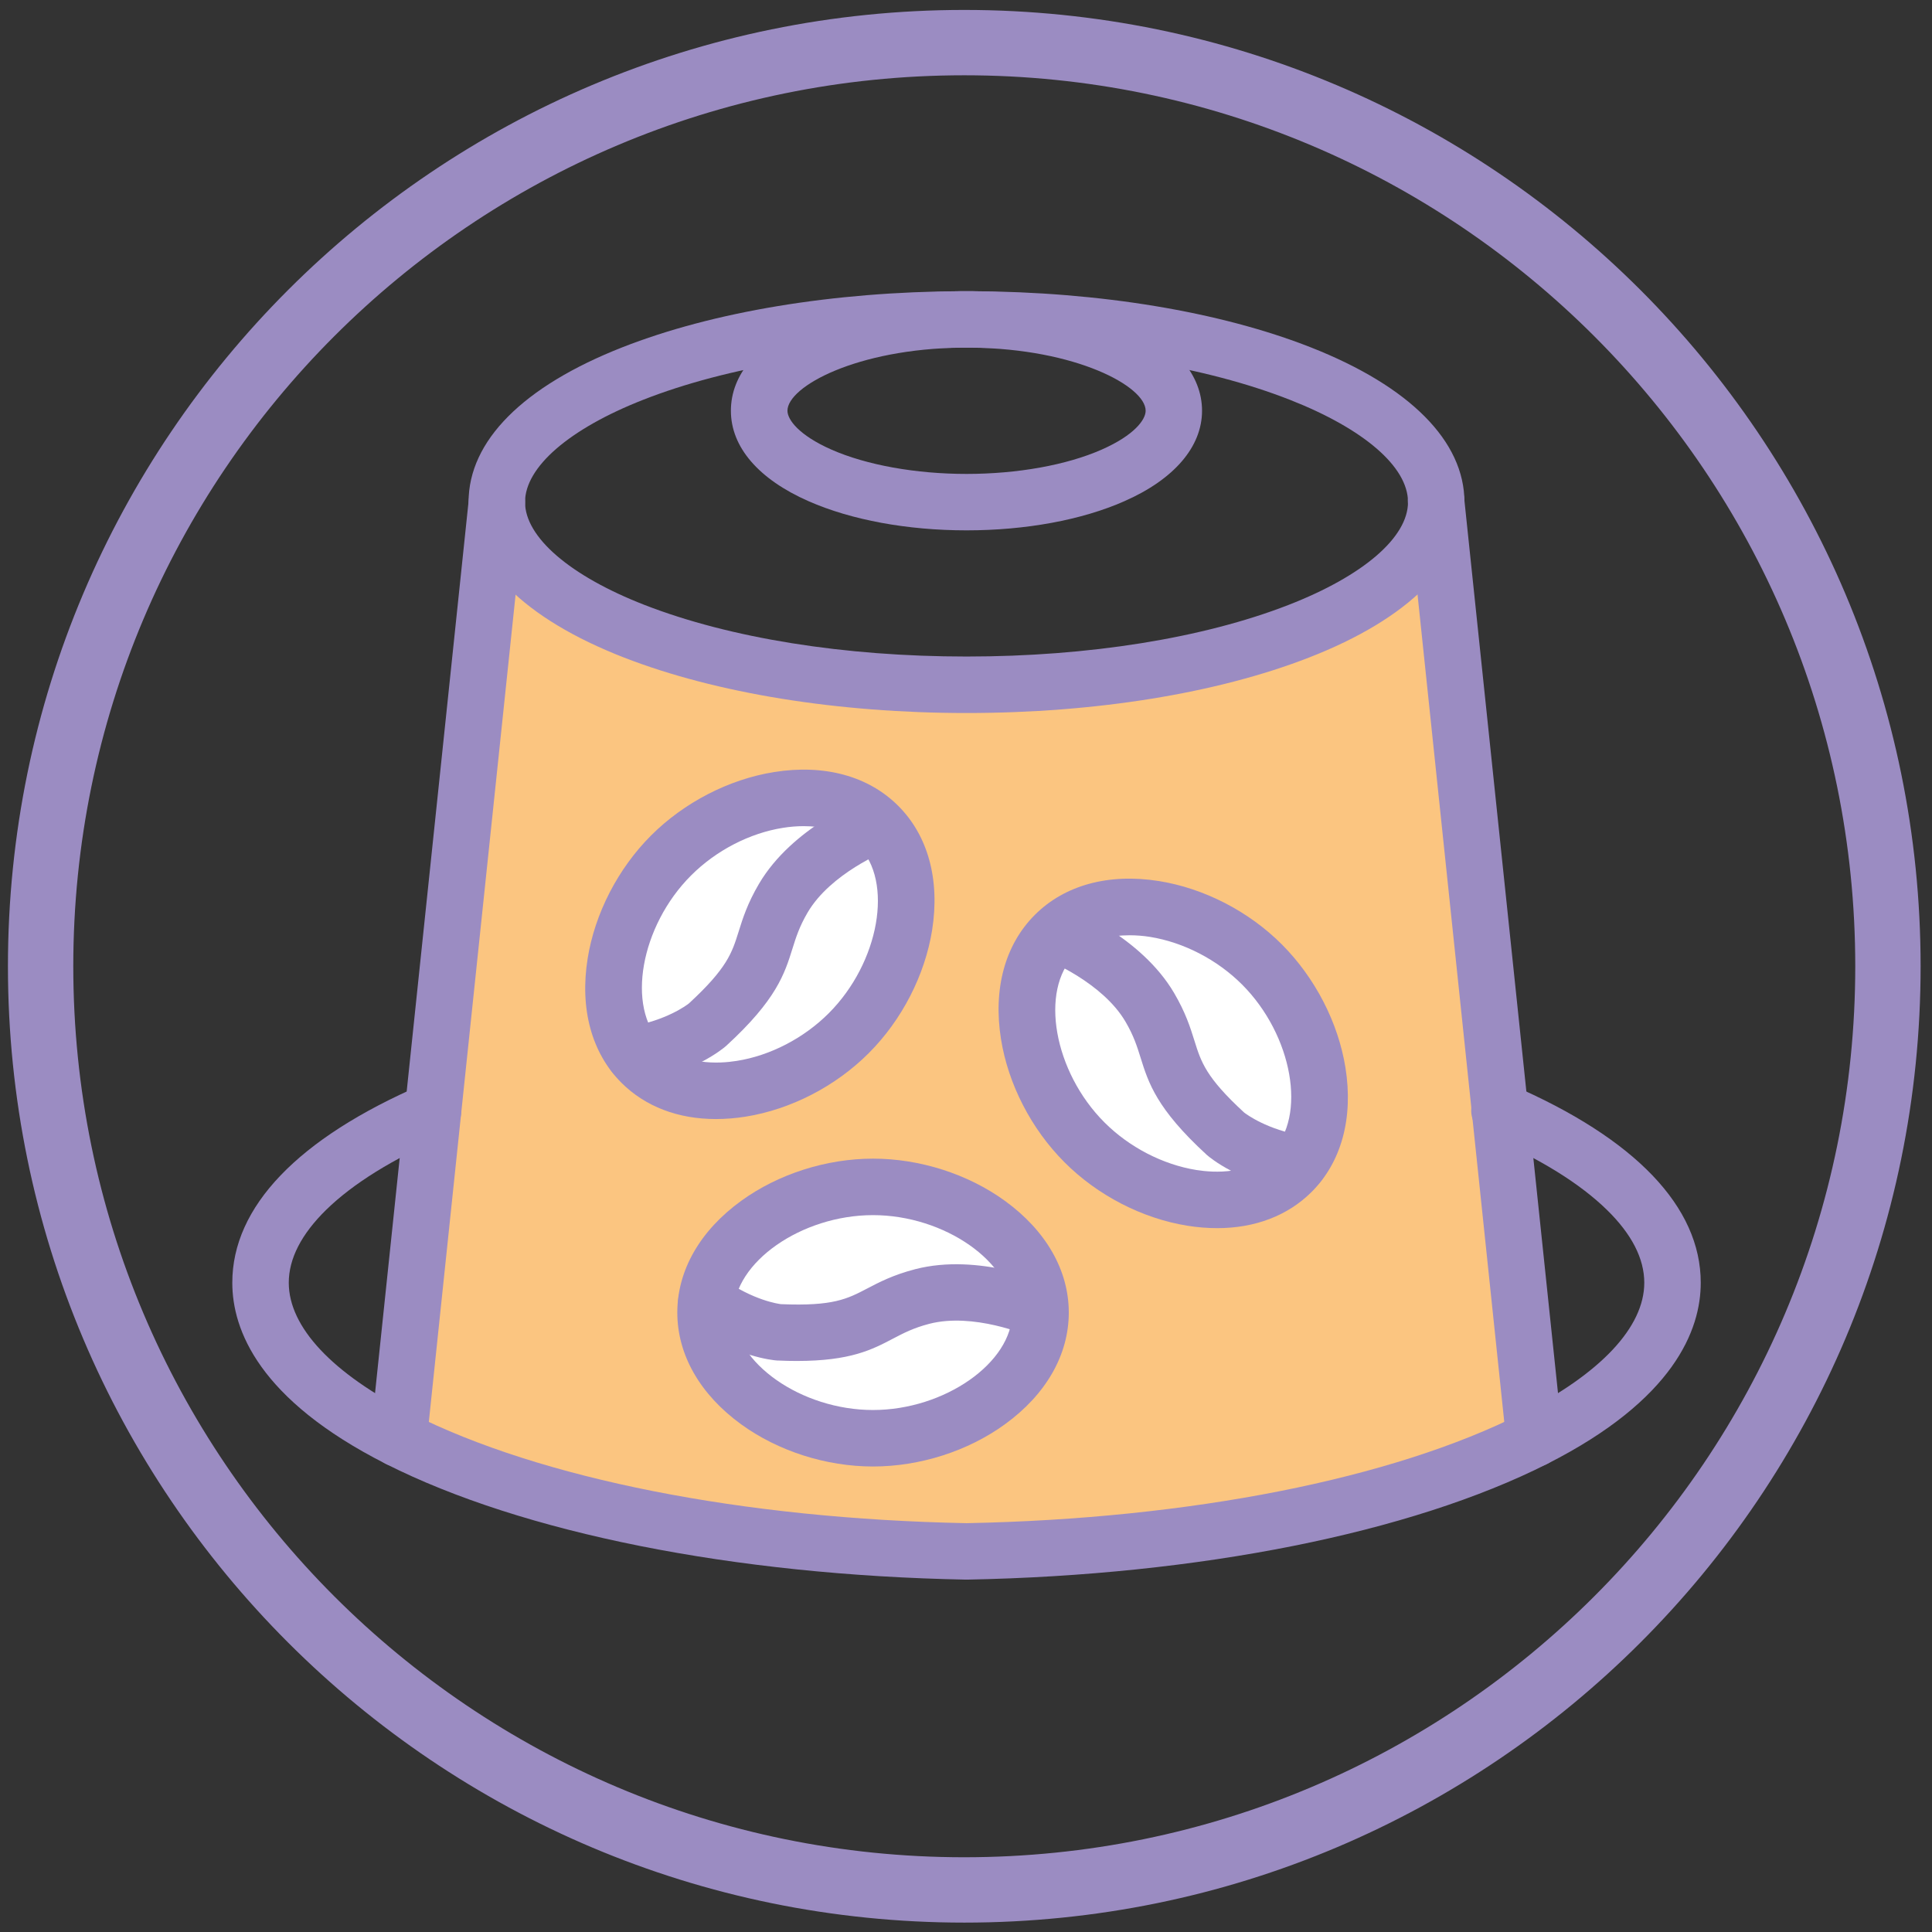
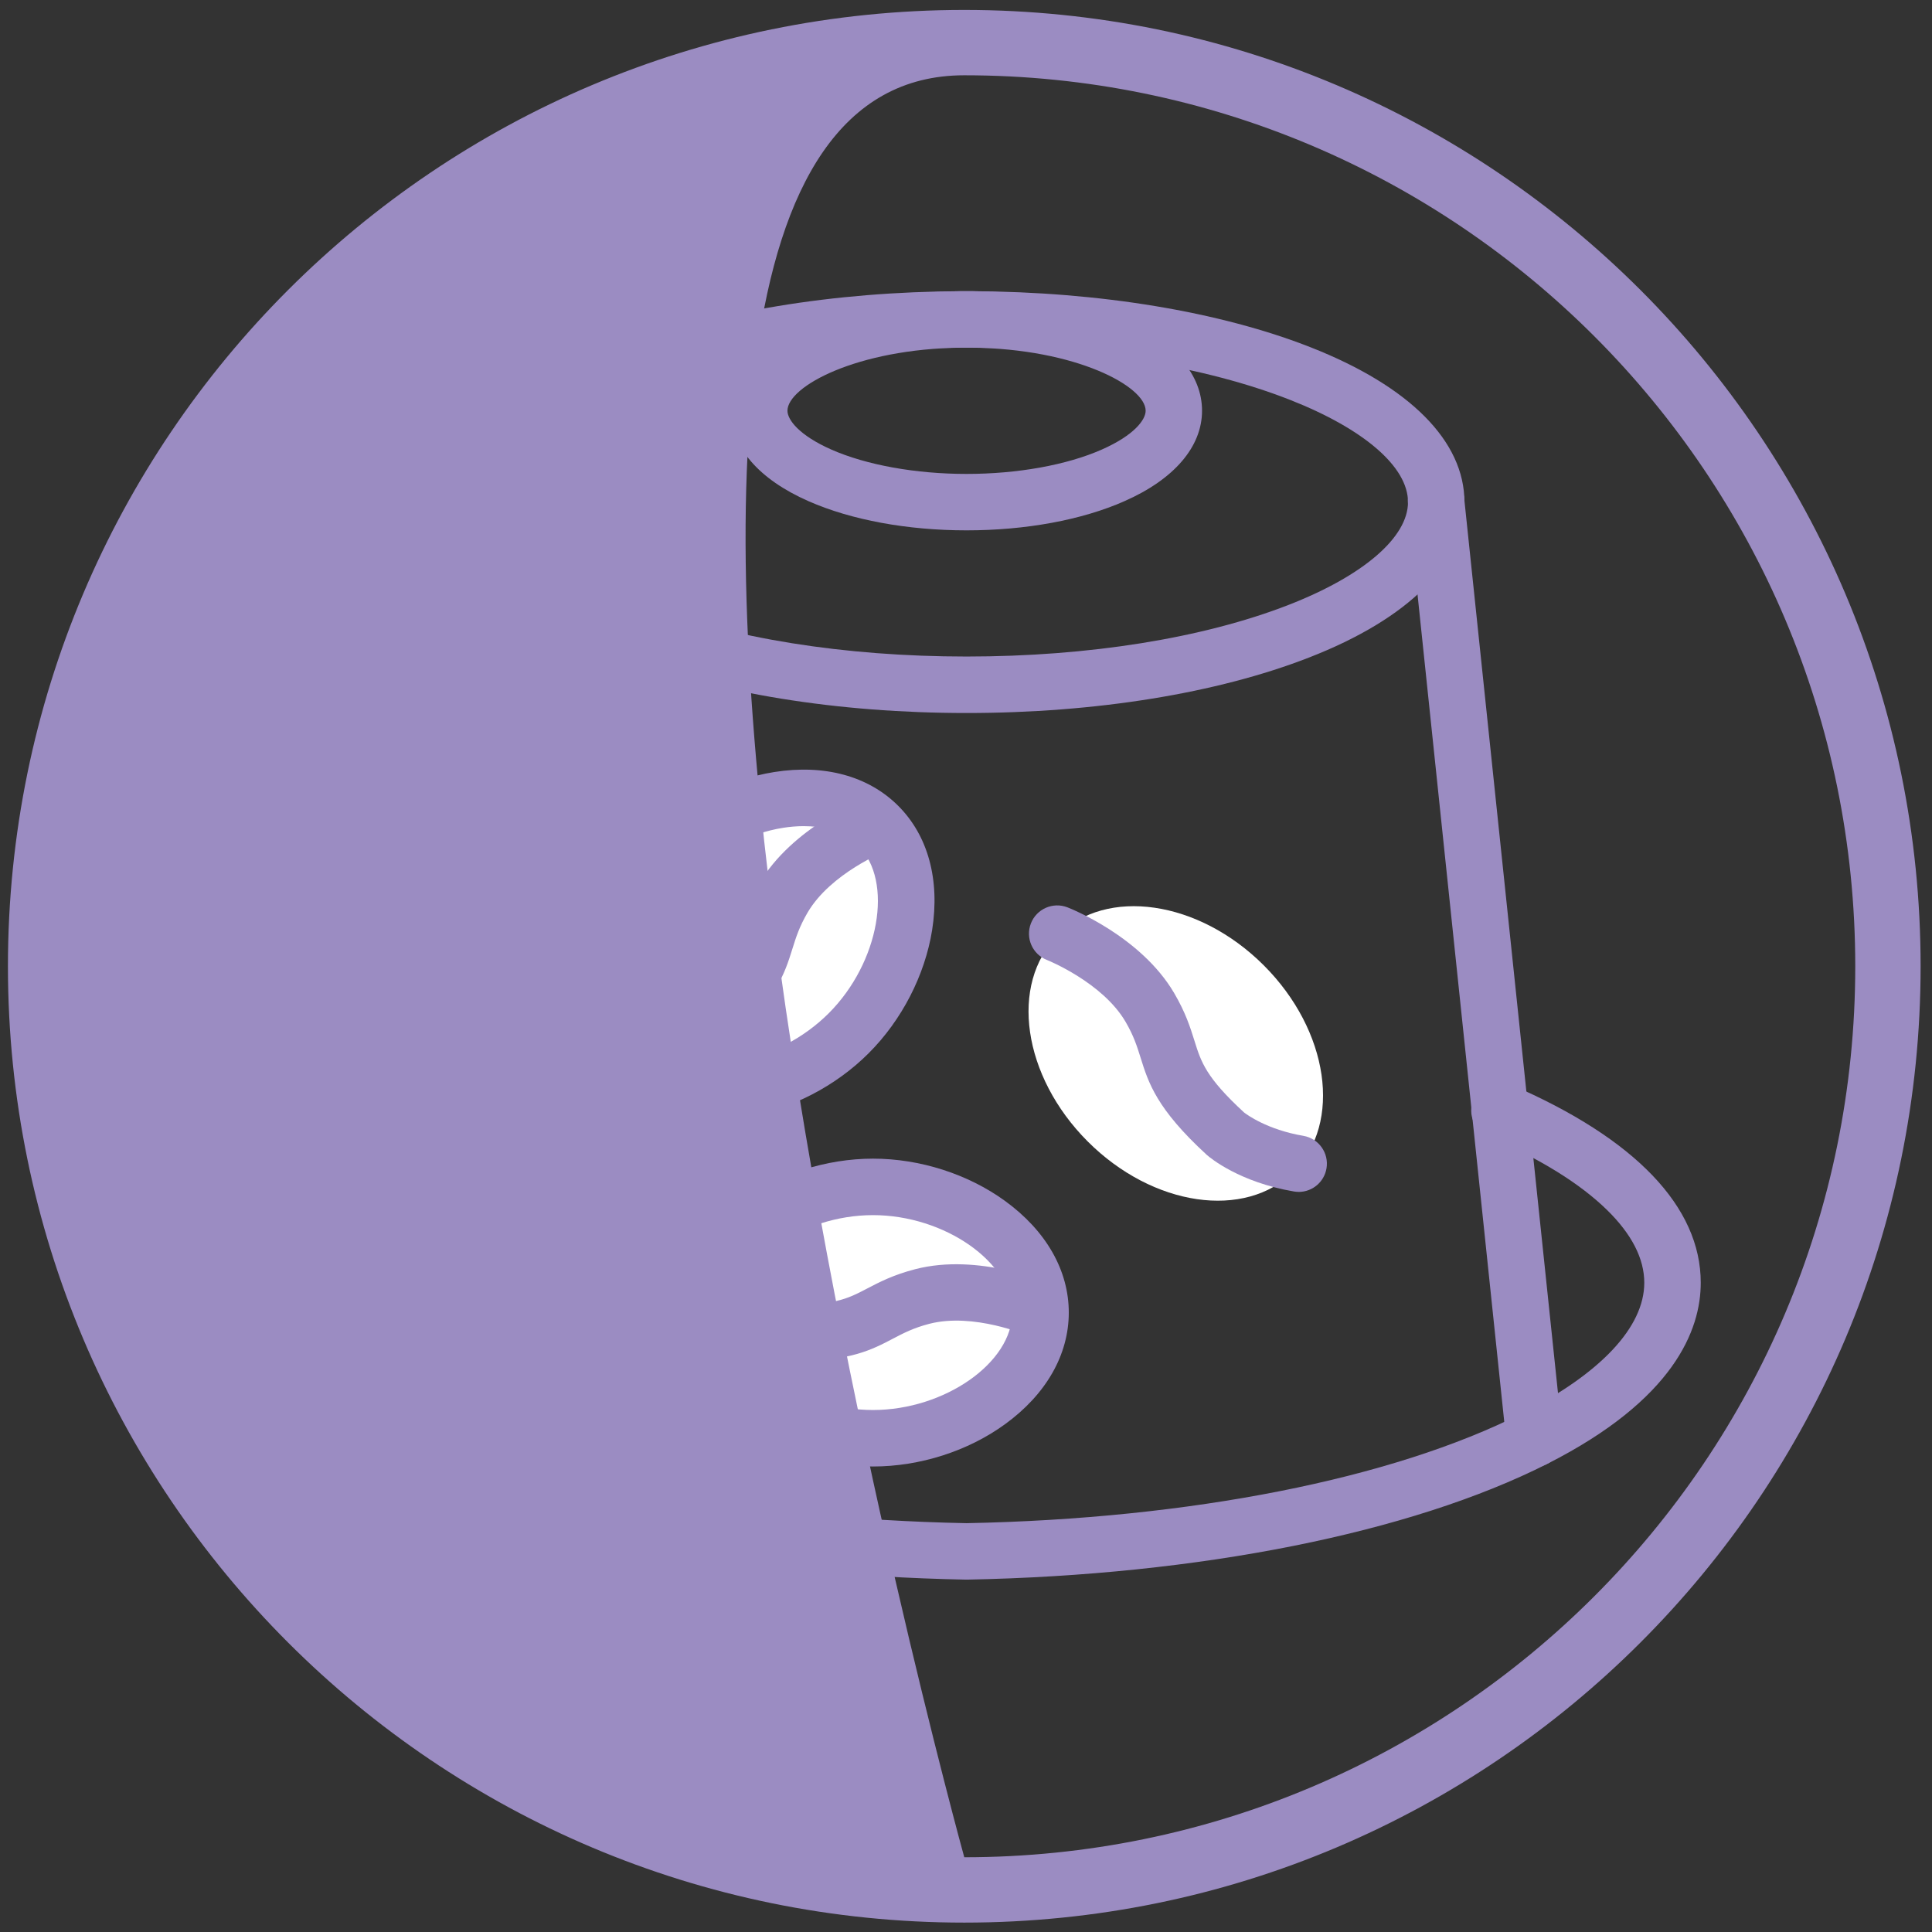
<svg xmlns="http://www.w3.org/2000/svg" id="Kávové_kapsle" viewBox="0 0 1431.5 1431.5">
  <rect x="0" y="0" width="1431.5" height="1431.5" fill="#333333" stroke="none" />
  <defs>
    <style>
      .cls-1 {
        fill: #fbc580;
      }

      .cls-2 {
        fill: #fff;
      }

      .cls-3 {
        fill: #9b8cc2;
      }
    </style>
  </defs>
  <g id="Vrstva_13">
-     <path class="cls-1" d="M283.6,1052.55l84.07-670.47s33.63,134.51,348.9,124.01c0,0,237.5,12.61,342.59-111.39l77.77,670.47s-235.4,105.09-411.95,77.77c0,0-264.83,16.81-441.38-90.38Z" />
-   </g>
+     </g>
  <g id="Vrstva_14">
    <ellipse class="cls-2" cx="573.8" cy="694.16" rx="123.67" ry="92.26" transform="translate(-326.12 658.71) rotate(-48.17)" />
    <ellipse class="cls-2" cx="871.19" cy="780.54" rx="92.26" ry="123.67" transform="translate(-296.76 844.64) rotate(-45)" />
    <ellipse class="cls-2" cx="632.65" cy="968.28" rx="92.26" ry="123.67" transform="translate(-376.01 1534.34) rotate(-86.14)" />
  </g>
-   <path class="cls-3" d="M714.47,7.36C323.13,7.36,5.88,324.6,5.88,715.95s317.25,708.59,708.59,708.59,708.59-317.25,708.59-708.59S1105.82,7.36,714.47,7.36ZM714.47,1376.12c-364.6,0-660.17-295.57-660.17-660.17S349.87,55.78,714.47,55.78s660.17,295.57,660.17,660.17-295.57,660.17-660.17,660.17Z" />
-   <path class="cls-3" d="M295.41,1086.91c-11.56.01-20.93-9.35-20.95-20.9,0-.74.04-1.47.11-2.21l22.1-210.73,50.69-483.22c1.2-11.49,11.5-19.84,22.99-18.64,11.49,1.2,19.84,11.5,18.64,22.99l-50.7,483.23-22.09,210.73c-1.12,10.65-10.09,18.73-20.79,18.74h0Z" />
+   <path class="cls-3" d="M714.47,7.36C323.13,7.36,5.88,324.6,5.88,715.95s317.25,708.59,708.59,708.59,708.59-317.25,708.59-708.59S1105.82,7.36,714.47,7.36ZM714.47,1376.12S349.87,55.78,714.47,55.78s660.17,295.57,660.17,660.17-295.57,660.17-660.17,660.17Z" />
  <path class="cls-3" d="M716.15,1170.41h-.41c-171.92-3.3-328.57-34.55-429.85-85.75-94.03-47.64-113.77-99.27-113.77-134.24,0-56.23,48.56-106.91,140.44-146.68,10.61-4.59,22.93.29,27.52,10.9,4.59,10.61-.29,22.93-10.9,27.52-38.12,16.5-67.57,34.77-87.53,54.27-18.31,17.97-27.69,36.13-27.69,54.01,0,32.84,32.28,67.26,90.86,96.89,95.73,48.39,245.64,78.03,411.32,81.25,165.68-3.22,315.59-32.82,411.32-81.25,58.59-29.63,90.86-64.08,90.86-96.89,0-17.88-9.31-36.04-27.69-54.01-19.96-19.5-49.41-37.77-87.53-54.27-10.7-4.37-15.83-16.58-11.46-27.28,4.37-10.7,16.58-15.83,27.28-11.46.27.11.54.23.8.35,91.88,39.7,140.44,90.46,140.44,146.65,0,34.97-19.75,86.65-113.77,134.24-101.22,51.2-257.88,82.45-429.79,85.75h-.46Z" />
  <path class="cls-3" d="M1136.9,1086.91c-10.7,0-19.68-8.09-20.79-18.74l-22.09-210.73-50.66-483.23c-1.67-11.44,6.25-22.06,17.69-23.72,11.44-1.67,22.06,6.25,23.72,17.69.08.56.14,1.12.18,1.68l50.65,483.23,22.1,210.72c1.21,11.49-7.13,21.79-18.63,22.99-.73.08-1.47.12-2.21.11h.04Z" />
  <path class="cls-3" d="M716.15,528.3c-95.47,0-185.57-14.58-253.7-41.06-74.32-28.91-115.27-69.83-115.27-115.21s40.45-85.81,113.91-114.69c67.18-26.4,156.29-41.17,250.91-41.59h8.24c94.62.42,183.73,15.18,250.91,41.59,73.44,28.88,113.91,69.6,113.91,114.69s-40.95,86.31-115.27,115.21c-68.06,26.5-158.16,41.06-253.63,41.06h0ZM715.88,257.59h-3.65c-89.59.39-173.36,14.12-235.84,38.7-54.7,21.5-87.37,49.81-87.37,75.73s33.13,54.64,88.59,76.22c63.43,24.65,148.13,38.21,238.55,38.21s175.12-13.57,238.5-38.21c55.46-21.58,88.59-50.07,88.59-76.22s-32.69-54.23-87.37-75.73c-62.48-24.56-146.25-38.29-235.79-38.7h-4.2Z" />
  <path class="cls-3" d="M716.15,392.96c-43.88,0-85.45-7.68-117.06-21.6-37.07-16.32-57.54-40.12-57.54-67.01s19.89-50.05,56.01-66.36c30.71-13.85,71.31-21.75,114.34-22.23h8.41c43.01.48,83.62,8.38,114.32,22.23,36.12,16.31,56.01,39.87,56.01,66.36s-20.41,50.69-57.54,67.01c-31.5,13.93-73.08,21.6-116.95,21.6ZM715.93,257.59h-3.49c-77.55.86-128.98,28.77-128.98,46.74,0,6.64,8.51,18.15,32.51,28.77,26.02,11.47,62.55,18.05,100.19,18.05s74.16-6.54,100.19-18.05c24-10.57,32.51-22.07,32.51-28.77,0-18.03-51.43-45.88-128.97-46.74h-3.95Z" />
  <path class="cls-3" d="M646.84,1086.59c-34.69,0-70.3-11.39-97.7-31.26-30.46-22.14-47.29-51.54-47.29-82.79s16.8-60.65,47.33-82.78c27.4-19.86,63.01-31.27,97.7-31.27s70.32,11.4,97.7,31.27c30.52,22.13,47.33,51.53,47.33,82.78s-16.8,60.65-47.33,82.78c-27.38,19.88-63.01,31.27-97.74,31.27h0ZM646.84,900.34c-53.03,0-103.18,35.09-103.18,72.2s50.15,72.2,103.18,72.2,103.18-35.09,103.18-72.2-50.1-72.2-103.18-72.2h0Z" />
  <path class="cls-3" d="M590.41,1008.4c-4.37,0-9.02-.1-14.01-.33h-.52c-3.1-.21-31.16-2.75-64.6-26.5-9.42-6.69-11.64-19.75-4.94-29.18,6.69-9.42,19.75-11.64,29.18-4.94,22.78,16.18,41.5,18.67,43.16,18.86,38.63,1.62,49.15-3.92,63.7-11.51,9.08-4.76,19.37-10.15,35.71-14.39,47.14-12.27,98.6,10.08,100.78,11.04,10.51,4.8,15.14,17.22,10.33,27.73-4.72,10.33-16.83,15.01-27.27,10.54-.76-.33-40.66-17.34-73.39-8.84-11.77,3.05-19.05,6.89-26.84,10.96-15.51,8.15-31.56,16.56-71.29,16.56h0Z" />
  <path class="cls-3" d="M530.45,829.15c-28.03,0-52.31-9.23-69.99-26.86-22.09-22.1-30.99-54.78-25.06-92.01,5.34-33.43,22.47-66.7,46.99-91.22,24.52-24.52,57.78-41.68,91.19-47.01,37.22-5.95,69.9,2.96,91.99,25.06,22.09,22.1,30.97,54.78,25.08,92.05-5.34,33.41-22.47,66.7-47,91.2-24.53,24.55-57.76,41.68-91.18,47.01-7.28,1.17-14.65,1.77-22.02,1.78ZM595.42,612.13c-5.1.01-10.19.43-15.22,1.24-24.85,3.92-49.69,16.83-68.17,35.31-37.51,37.52-48.18,97.82-21.94,124.05,16.67,16.69,42.12,15.51,55.8,13.33,24.85-3.92,49.69-16.83,68.17-35.31,37.51-37.52,48.18-97.82,21.94-124.05-11.59-11.6-27.41-14.57-40.58-14.57Z" />
  <path class="cls-3" d="M470.01,802.29c-11.56.01-20.93-9.35-20.95-20.9-.01-10.23,7.38-18.97,17.47-20.66,27.15-4.6,42.16-15.89,43.91-17.25,28.37-26.16,31.91-37.45,36.81-53.12,3.06-9.8,6.54-20.92,15.08-35.44,24.66-42.02,76.84-62.63,79.05-63.49,10.77-4.19,22.9,1.14,27.09,11.91,4.19,10.77-1.14,22.9-11.91,27.09-.73.29-41.01,16.49-58.16,45.68-6.12,10.46-8.59,18.31-11.22,26.73-5.82,18.62-11.84,37.86-48.87,71.85l-.39.35c-2.33,2.03-23.97,20.09-64.41,26.95-1.16.2-2.34.3-3.52.3h0Z" />
-   <path class="cls-3" d="M901.86,909.99c-7.37-.02-14.72-.61-22-1.79-33.41-5.34-66.7-22.47-91.18-47.08-24.53-24.55-41.67-57.79-47-91.22-5.94-37.24,2.97-69.91,25.06-92.01,22.09-22.1,54.77-31.01,91.99-25.07,33.41,5.34,66.7,22.47,91.19,47.08,24.49,24.61,41.65,57.79,46.99,91.22,5.94,37.23-2.97,69.91-25.06,92.01-17.68,17.63-41.99,26.86-69.99,26.86h0ZM836.89,692.98c-13.17,0-28.99,2.97-40.54,14.56-26.23,26.25-15.56,86.53,21.94,124.05,18.43,18.45,43.29,31.31,68.17,35.31,13.68,2.18,39.13,3.35,55.8-13.33,26.23-26.25,15.56-86.53-21.94-124.07-18.43-18.44-43.29-31.29-68.17-35.31-5.05-.8-10.15-1.21-15.26-1.22Z" />
  <path class="cls-3" d="M962.3,883.13c-1.18,0-2.36-.1-3.52-.3-40.44-6.87-62.08-24.91-64.41-26.95l-.39-.35c-37.04-34-43.05-53.23-48.87-71.84-2.62-8.38-5.1-16.31-11.22-26.74-17.11-29.12-57.71-45.5-58.12-45.65-10.78-4.18-16.12-16.31-11.94-27.08,4.18-10.78,16.31-16.12,27.08-11.94,2.21.86,54.39,21.47,79.05,63.49,8.55,14.57,12.02,25.66,15.08,35.44,4.9,15.69,8.45,27.01,36.81,53.12,1.75,1.31,16.78,12.65,43.91,17.26,11.39,1.95,19.04,12.77,17.09,24.16-1.72,10.03-10.4,17.36-20.57,17.39h0Z" />
</svg>